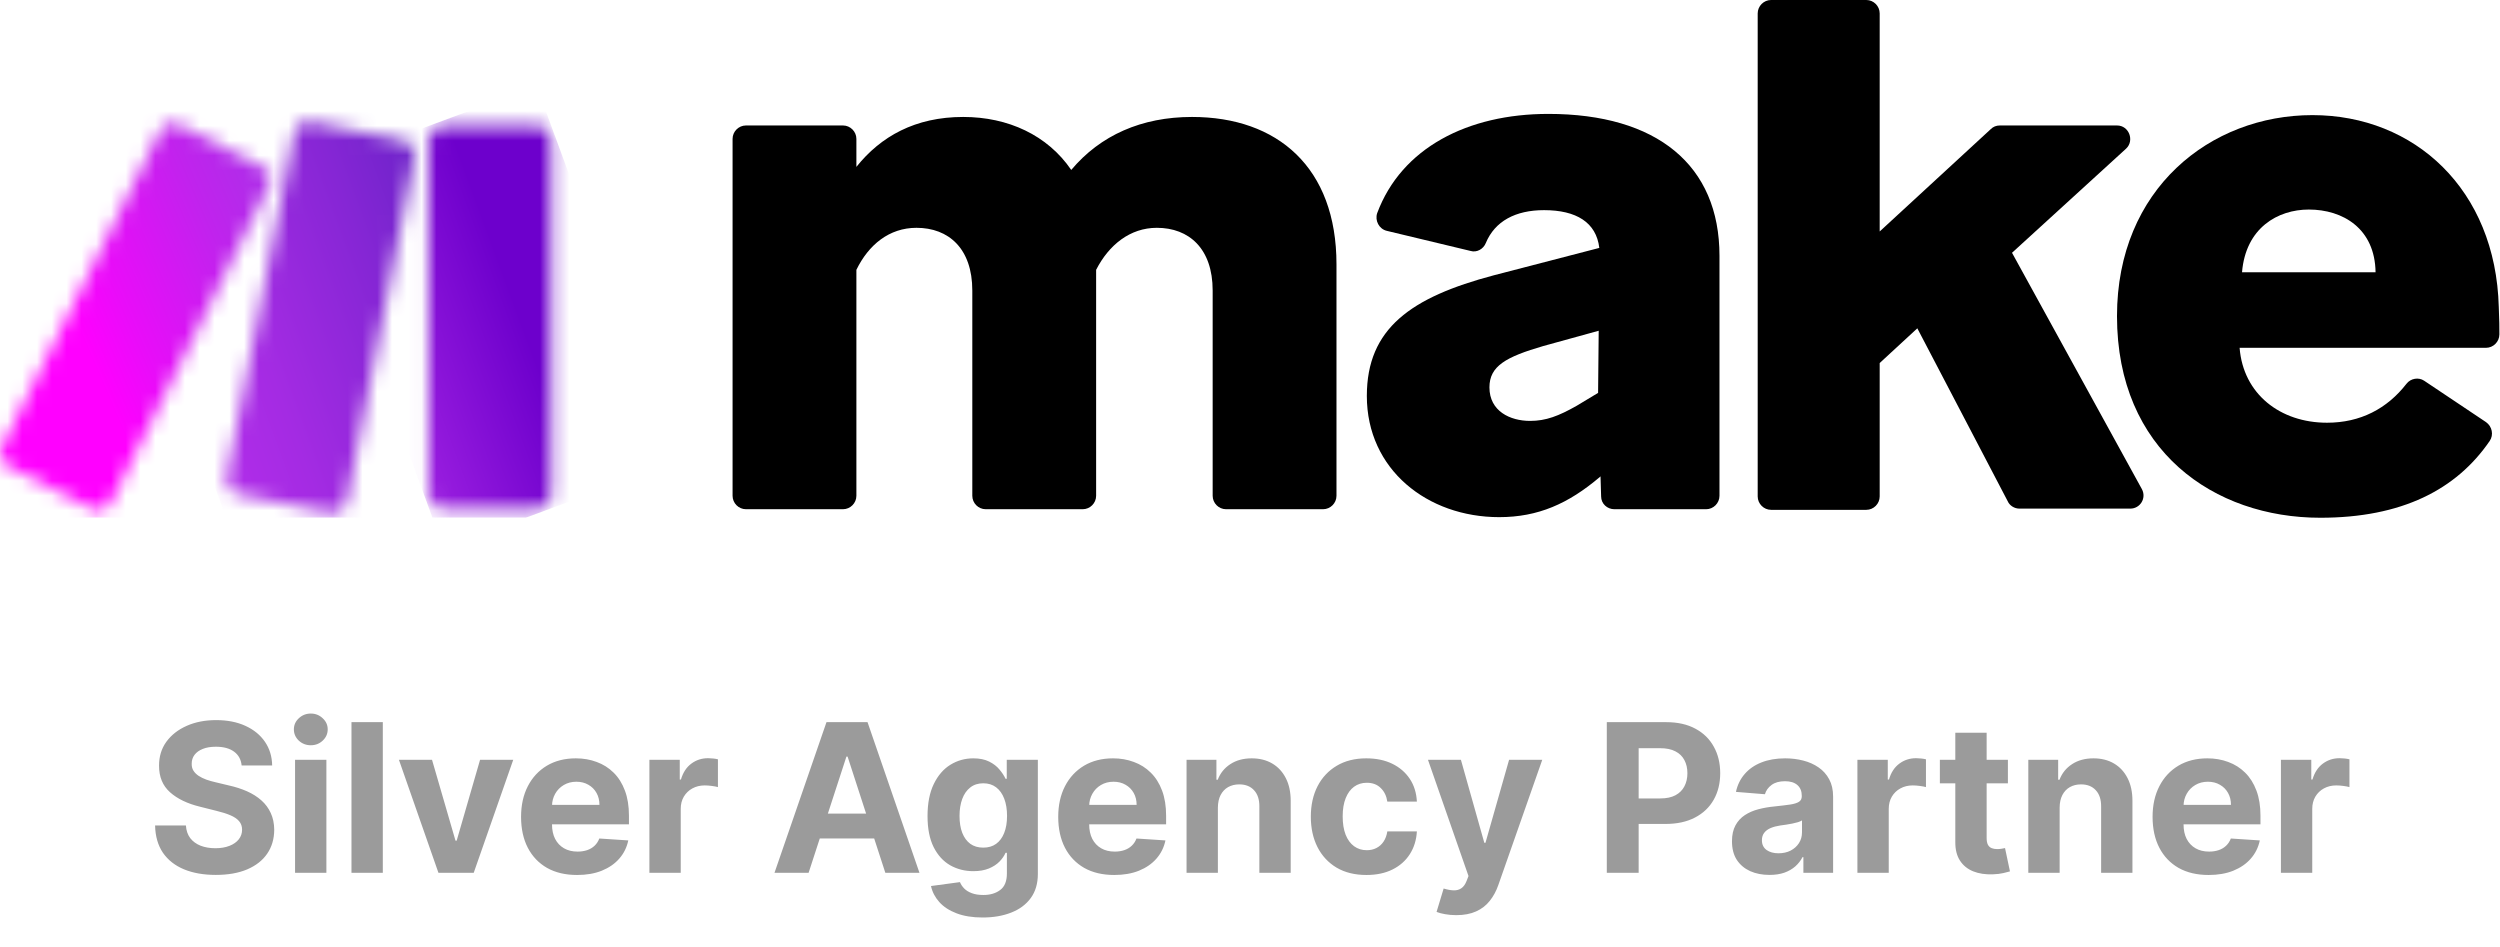
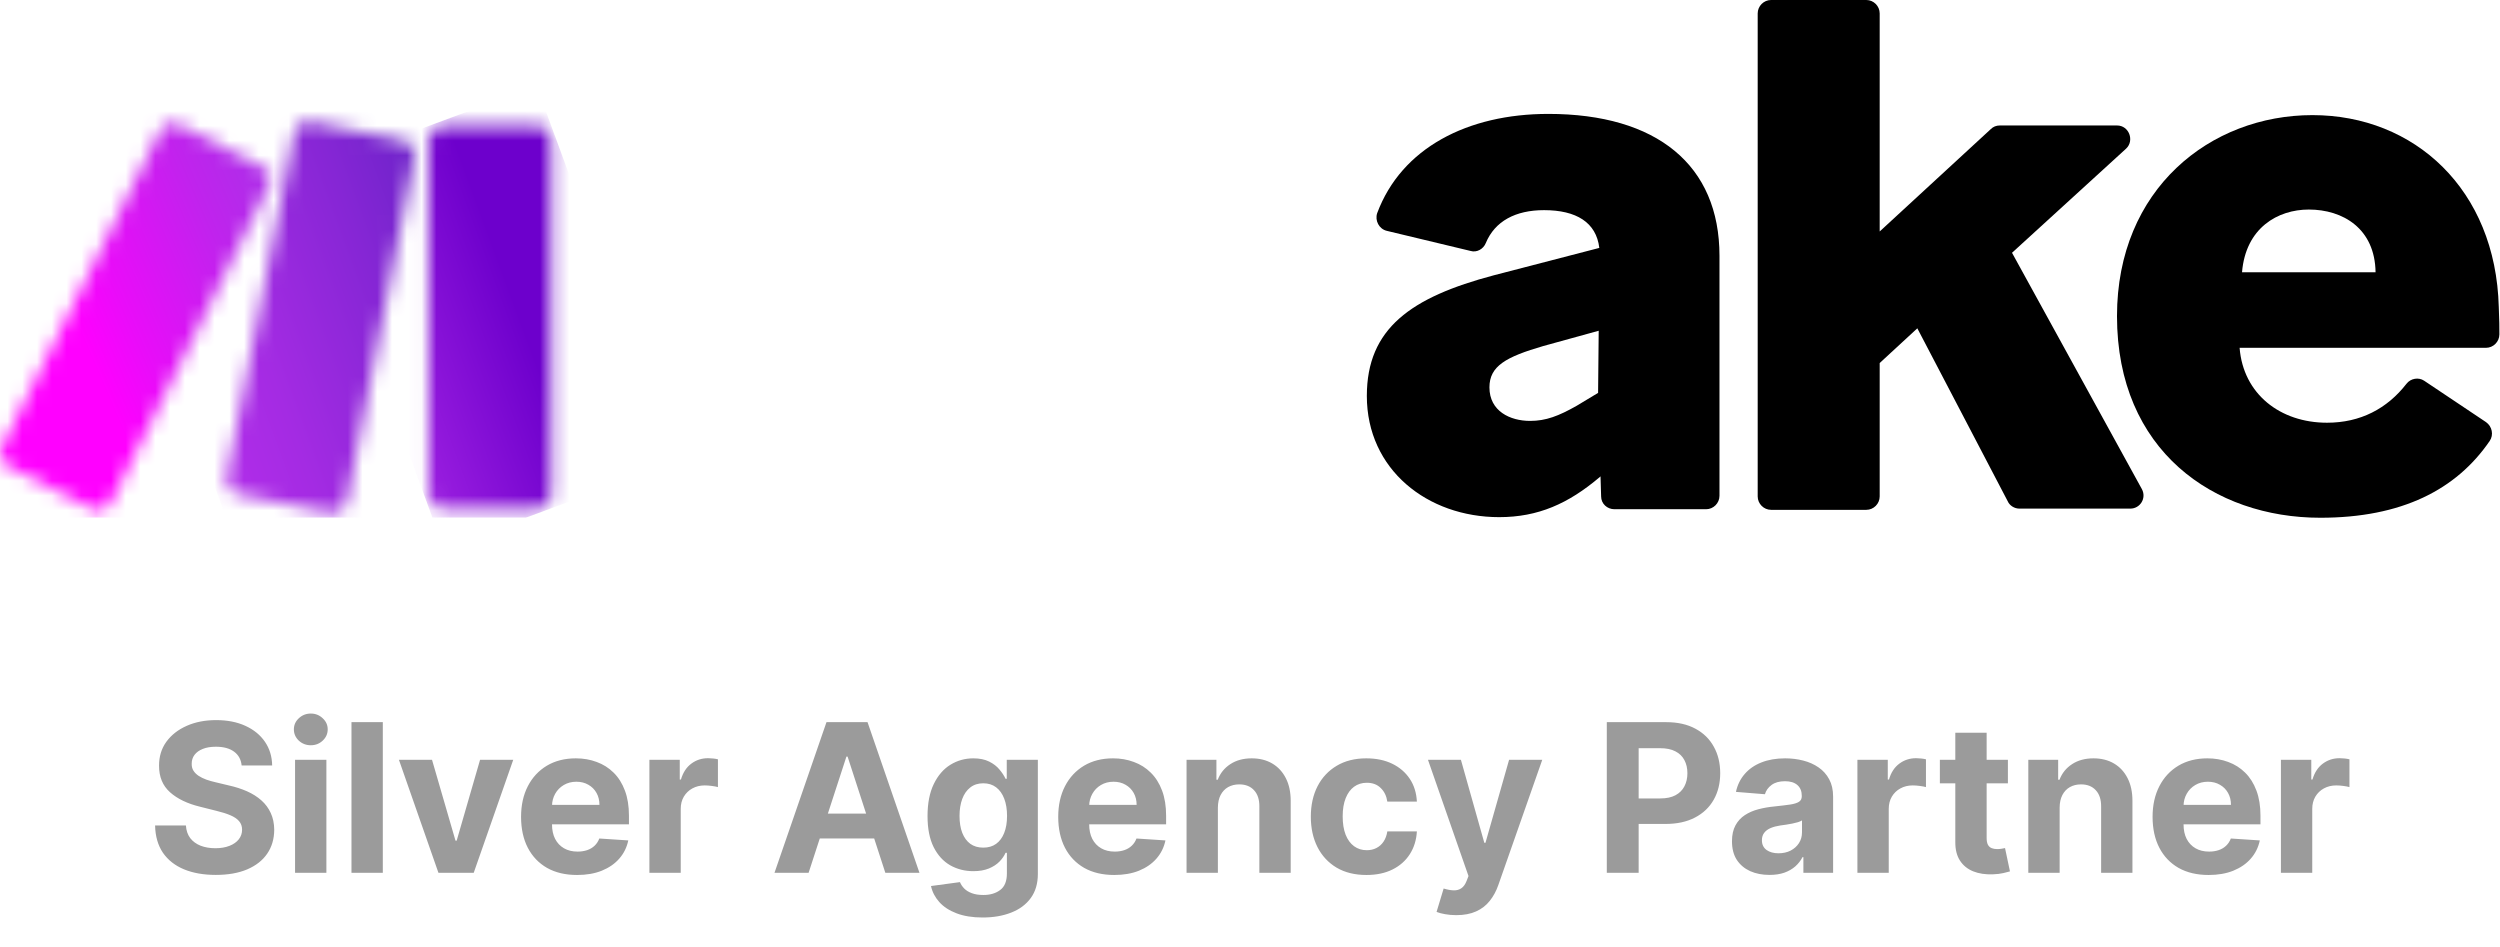
<svg xmlns="http://www.w3.org/2000/svg" width="169" height="64" viewBox="0 0 169 64" fill="none">
  <g clip-path="url(#clip0_3075_841)">
-     <path d="M57.892 18.241V33.517C57.892 34.012 57.481 34.423 56.989 34.423H50.424C49.932 34.423 49.522 34.012 49.522 33.517V9.388C49.522 8.894 49.932 8.482 50.424 8.482H56.989C57.481 8.482 57.892 8.894 57.892 9.388V11.282C59.533 9.223 61.871 7.906 65.113 7.906C68.149 7.906 70.816 9.141 72.416 11.488C74.385 9.141 77.175 7.906 80.581 7.906C86.366 7.906 90.346 11.323 90.346 17.87V33.517C90.346 34.012 89.935 34.423 89.443 34.423H82.878C82.386 34.423 81.976 34.012 81.976 33.517V19.641C81.976 16.8 80.376 15.4 78.201 15.4C76.396 15.4 74.96 16.553 74.098 18.241V33.517C74.098 34.012 73.688 34.423 73.195 34.423H66.631C66.138 34.423 65.728 34.012 65.728 33.517V19.641C65.728 16.8 64.128 15.4 61.953 15.4C60.107 15.4 58.712 16.553 57.892 18.241Z" fill="black" />
    <path d="M101.343 34.959C96.501 34.959 92.398 31.747 92.398 26.765C92.398 22.194 95.394 20.094 100.974 18.612L108.113 16.759C107.908 15.03 106.554 14.206 104.379 14.206C102.451 14.206 101.056 14.947 100.44 16.43C100.276 16.841 99.825 17.088 99.415 16.965L93.752 15.606C93.219 15.482 92.932 14.906 93.096 14.412C94.737 10.006 99.209 7.7 104.666 7.7C112.01 7.7 116.237 11.159 116.237 17.294V33.518C116.237 34.012 115.826 34.424 115.334 34.424H109.138C108.646 34.424 108.236 34.053 108.236 33.559L108.195 32.2L108.154 32.241C106.02 34.053 103.969 34.959 101.343 34.959ZM103.435 28.453C104.502 28.453 105.364 28.124 106.595 27.424L108.031 26.559L108.072 22.359L104.338 23.388C101.794 24.13 100.686 24.747 100.686 26.188C100.686 27.794 102.081 28.453 103.435 28.453Z" fill="black" />
    <path d="M129.611 22.194L127.067 24.541V33.559C127.067 34.053 126.657 34.465 126.165 34.465H119.723C119.231 34.465 118.82 34.053 118.82 33.559V0.906C118.82 0.412 119.231 0 119.723 0H126.165C126.657 0 127.067 0.412 127.067 0.906V15.647L134.576 8.729C134.74 8.565 134.945 8.482 135.191 8.482H143.11C143.93 8.482 144.3 9.512 143.725 10.047L136.012 17.088L144.792 33.065C145.12 33.682 144.669 34.382 144.012 34.382H136.504C136.176 34.382 135.847 34.176 135.724 33.888L129.611 22.194Z" fill="black" />
    <path d="M156.854 35C149.674 35 143.109 30.471 143.109 21.37C143.109 12.765 149.428 7.782 156.321 7.782C163.214 7.782 168.712 12.806 168.917 20.753C168.958 21.576 168.958 22.194 168.958 22.606C168.958 23.1 168.548 23.512 168.055 23.512H151.397C151.643 26.641 154.146 28.576 157.306 28.576C159.562 28.576 161.367 27.629 162.68 25.941C162.968 25.57 163.501 25.488 163.87 25.735L168.055 28.535C168.466 28.823 168.589 29.4 168.301 29.812C166.045 33.106 162.352 35 156.854 35ZM151.561 18.406H160.588C160.547 15.441 158.372 14.165 156.075 14.165C153.982 14.165 151.808 15.4 151.561 18.406Z" fill="black" />
    <mask id="mask0_3075_841" style="mask-type:luminance" maskUnits="userSpaceOnUse" x="28" y="8" width="10" height="27">
      <path d="M29.869 8.523H36.352C36.844 8.523 37.255 8.935 37.255 9.429V33.476C37.255 33.971 36.844 34.382 36.352 34.382H29.869C29.377 34.382 28.967 33.971 28.967 33.476V9.429C28.967 8.935 29.377 8.523 29.869 8.523Z" fill="white" />
    </mask>
    <g mask="url(#mask0_3075_841)">
      <path d="M20.639 11.611L36.271 5.806L45.626 31.253L29.993 37.059L20.639 11.611Z" fill="url(#paint0_linear_3075_841)" />
    </g>
    <mask id="mask1_3075_841" style="mask-type:luminance" maskUnits="userSpaceOnUse" x="-1" y="8" width="20" height="27">
      <path d="M10.831 8.853L0.081 30.306C-0.124 30.759 0.04 31.294 0.492 31.5L6.277 34.424C6.728 34.63 7.262 34.465 7.467 34.012L18.216 12.518C18.422 12.065 18.258 11.53 17.806 11.324L12.021 8.4C11.898 8.318 11.775 8.318 11.611 8.318C11.323 8.359 10.995 8.524 10.831 8.853Z" fill="white" />
    </mask>
    <g mask="url(#mask1_3075_841)">
-       <path d="M-9.684 12.477L15.55 1.565L28.022 30.512L2.789 41.465L-9.684 12.477Z" fill="url(#paint1_linear_3075_841)" />
+       <path d="M-9.684 12.477L15.55 1.565L28.022 30.512L2.789 41.465Z" fill="url(#paint1_linear_3075_841)" />
    </g>
    <mask id="mask2_3075_841" style="mask-type:luminance" maskUnits="userSpaceOnUse" x="15" y="8" width="14" height="27">
      <path d="M19.898 8.935L15.303 32.324C15.221 32.818 15.508 33.271 16 33.394L22.36 34.671C22.852 34.753 23.304 34.465 23.427 33.971L28.022 10.582C28.104 10.088 27.817 9.635 27.325 9.512L20.965 8.235C20.924 8.235 20.842 8.235 20.801 8.235C20.35 8.194 19.98 8.482 19.898 8.935Z" fill="white" />
    </mask>
    <g mask="url(#mask2_3075_841)">
      <path d="M6.605 11.365L26.587 3.994L36.68 31.582L16.74 38.953L6.605 11.365Z" fill="url(#paint2_linear_3075_841)" />
    </g>
  </g>
  <path d="M16.335 51.746C16.295 51.345 16.125 51.034 15.823 50.812C15.521 50.59 15.112 50.479 14.595 50.479C14.244 50.479 13.947 50.528 13.705 50.628C13.463 50.724 13.278 50.858 13.148 51.031C13.022 51.203 12.959 51.398 12.959 51.617C12.953 51.8 12.991 51.959 13.074 52.094C13.16 52.23 13.278 52.348 13.427 52.447C13.576 52.544 13.748 52.628 13.944 52.701C14.139 52.771 14.348 52.83 14.57 52.88L15.485 53.099C15.929 53.198 16.337 53.331 16.708 53.496C17.079 53.662 17.401 53.866 17.672 54.108C17.944 54.35 18.155 54.635 18.304 54.963C18.456 55.291 18.534 55.667 18.538 56.092C18.534 56.715 18.375 57.255 18.06 57.712C17.749 58.166 17.298 58.519 16.708 58.771C16.121 59.02 15.414 59.144 14.585 59.144C13.763 59.144 13.047 59.018 12.437 58.766C11.831 58.514 11.357 58.142 11.015 57.648C10.678 57.151 10.5 56.536 10.484 55.803H12.567C12.59 56.145 12.688 56.43 12.86 56.658C13.036 56.884 13.269 57.054 13.561 57.17C13.856 57.283 14.189 57.34 14.56 57.34C14.925 57.34 15.241 57.286 15.51 57.18C15.782 57.074 15.992 56.927 16.141 56.738C16.29 56.549 16.365 56.332 16.365 56.087C16.365 55.858 16.297 55.666 16.161 55.51C16.029 55.354 15.833 55.222 15.575 55.112C15.319 55.003 15.006 54.903 14.635 54.814L13.526 54.535C12.668 54.327 11.99 54 11.493 53.556C10.996 53.112 10.749 52.514 10.752 51.761C10.749 51.145 10.913 50.606 11.244 50.146C11.579 49.685 12.038 49.325 12.621 49.067C13.205 48.808 13.868 48.679 14.61 48.679C15.366 48.679 16.025 48.808 16.589 49.067C17.155 49.325 17.596 49.685 17.911 50.146C18.226 50.606 18.388 51.14 18.398 51.746H16.335ZM19.946 59V51.364H22.064V59H19.946ZM21.01 50.379C20.695 50.379 20.425 50.275 20.199 50.066C19.977 49.854 19.866 49.6 19.866 49.305C19.866 49.014 19.977 48.764 20.199 48.555C20.425 48.343 20.695 48.236 21.01 48.236C21.325 48.236 21.593 48.343 21.815 48.555C22.041 48.764 22.153 49.014 22.153 49.305C22.153 49.6 22.041 49.854 21.815 50.066C21.593 50.275 21.325 50.379 21.01 50.379ZM25.878 48.818V59H23.76V48.818H25.878ZM34.694 51.364L32.024 59H29.638L26.968 51.364H29.205L30.791 56.827H30.871L32.452 51.364H34.694ZM39.012 59.149C38.226 59.149 37.55 58.99 36.983 58.672C36.42 58.35 35.986 57.896 35.681 57.31C35.376 56.72 35.224 56.022 35.224 55.217C35.224 54.431 35.376 53.742 35.681 53.148C35.986 52.555 36.415 52.093 36.968 51.761C37.525 51.43 38.178 51.264 38.927 51.264C39.431 51.264 39.9 51.345 40.334 51.508C40.772 51.667 41.153 51.907 41.478 52.229C41.806 52.55 42.061 52.955 42.243 53.442C42.426 53.926 42.517 54.492 42.517 55.142V55.724H36.069V54.411H40.523C40.523 54.106 40.457 53.836 40.324 53.601C40.192 53.365 40.008 53.182 39.773 53.049C39.541 52.913 39.27 52.845 38.962 52.845C38.641 52.845 38.356 52.92 38.107 53.069C37.862 53.215 37.669 53.412 37.53 53.66C37.391 53.906 37.32 54.179 37.316 54.481V55.729C37.316 56.106 37.386 56.433 37.525 56.708C37.668 56.983 37.868 57.195 38.127 57.344C38.385 57.494 38.692 57.568 39.047 57.568C39.282 57.568 39.497 57.535 39.693 57.469C39.889 57.403 40.056 57.303 40.195 57.17C40.334 57.038 40.44 56.876 40.513 56.683L42.472 56.812C42.373 57.283 42.169 57.694 41.861 58.045C41.556 58.394 41.161 58.665 40.677 58.861C40.197 59.053 39.642 59.149 39.012 59.149ZM43.899 59V51.364H45.952V52.696H46.032C46.171 52.222 46.405 51.864 46.733 51.622C47.061 51.377 47.439 51.254 47.866 51.254C47.972 51.254 48.087 51.261 48.209 51.274C48.332 51.287 48.44 51.306 48.532 51.329V53.208C48.433 53.178 48.295 53.152 48.12 53.129C47.944 53.105 47.783 53.094 47.638 53.094C47.326 53.094 47.048 53.162 46.802 53.298C46.56 53.43 46.368 53.616 46.226 53.854C46.086 54.093 46.017 54.368 46.017 54.68V59H43.899ZM54.662 59H52.356L55.87 48.818H58.645L62.155 59H59.848L57.297 51.145H57.218L54.662 59ZM54.518 54.998H59.967V56.678H54.518V54.998ZM66.425 62.023C65.739 62.023 65.151 61.928 64.66 61.739C64.173 61.554 63.785 61.3 63.497 60.979C63.209 60.657 63.021 60.296 62.935 59.895L64.894 59.631C64.954 59.784 65.048 59.926 65.177 60.059C65.307 60.191 65.477 60.298 65.689 60.377C65.905 60.46 66.167 60.501 66.475 60.501C66.936 60.501 67.315 60.389 67.613 60.163C67.915 59.941 68.066 59.568 68.066 59.045V57.648H67.976C67.883 57.86 67.744 58.06 67.559 58.249C67.373 58.438 67.134 58.592 66.843 58.712C66.551 58.831 66.203 58.891 65.799 58.891C65.225 58.891 64.703 58.758 64.233 58.493C63.765 58.224 63.392 57.815 63.114 57.265C62.839 56.711 62.701 56.012 62.701 55.167C62.701 54.302 62.842 53.579 63.124 52.999C63.406 52.419 63.78 51.985 64.248 51.697C64.718 51.408 65.234 51.264 65.794 51.264C66.221 51.264 66.579 51.337 66.868 51.483C67.156 51.626 67.388 51.804 67.564 52.02C67.743 52.232 67.88 52.441 67.976 52.646H68.056V51.364H70.159V59.075C70.159 59.724 70 60.268 69.682 60.705C69.363 61.143 68.923 61.471 68.359 61.69C67.799 61.912 67.154 62.023 66.425 62.023ZM66.47 57.3C66.811 57.3 67.1 57.215 67.335 57.046C67.574 56.874 67.756 56.629 67.882 56.31C68.011 55.989 68.076 55.604 68.076 55.157C68.076 54.709 68.013 54.322 67.887 53.994C67.761 53.662 67.579 53.405 67.34 53.223C67.101 53.041 66.811 52.95 66.47 52.95C66.122 52.95 65.829 53.044 65.59 53.233C65.351 53.419 65.171 53.677 65.048 54.008C64.925 54.34 64.864 54.723 64.864 55.157C64.864 55.598 64.925 55.979 65.048 56.3C65.174 56.619 65.355 56.865 65.59 57.041C65.829 57.214 66.122 57.3 66.47 57.3ZM75.324 59.149C74.539 59.149 73.863 58.99 73.296 58.672C72.733 58.35 72.298 57.896 71.993 57.31C71.688 56.72 71.536 56.022 71.536 55.217C71.536 54.431 71.688 53.742 71.993 53.148C72.298 52.555 72.728 52.093 73.281 51.761C73.838 51.43 74.491 51.264 75.24 51.264C75.744 51.264 76.213 51.345 76.647 51.508C77.084 51.667 77.465 51.907 77.79 52.229C78.118 52.55 78.374 52.955 78.556 53.442C78.738 53.926 78.829 54.492 78.829 55.142V55.724H72.381V54.411H76.836C76.836 54.106 76.769 53.836 76.637 53.601C76.504 53.365 76.32 53.182 76.085 53.049C75.853 52.913 75.583 52.845 75.275 52.845C74.953 52.845 74.668 52.92 74.419 53.069C74.174 53.215 73.982 53.412 73.843 53.66C73.704 53.906 73.632 54.179 73.629 54.481V55.729C73.629 56.106 73.699 56.433 73.838 56.708C73.98 56.983 74.181 57.195 74.439 57.344C74.698 57.494 75.004 57.568 75.359 57.568C75.594 57.568 75.81 57.535 76.005 57.469C76.201 57.403 76.368 57.303 76.507 57.17C76.647 57.038 76.753 56.876 76.826 56.683L78.784 56.812C78.685 57.283 78.481 57.694 78.173 58.045C77.868 58.394 77.474 58.665 76.99 58.861C76.509 59.053 75.954 59.149 75.324 59.149ZM82.329 54.585V59H80.211V51.364H82.23V52.711H82.319C82.488 52.267 82.772 51.916 83.169 51.657C83.567 51.395 84.049 51.264 84.616 51.264C85.147 51.264 85.609 51.38 86.003 51.612C86.398 51.844 86.704 52.176 86.923 52.606C87.142 53.034 87.251 53.544 87.251 54.138V59H85.133V54.516C85.137 54.048 85.017 53.684 84.775 53.422C84.533 53.157 84.2 53.024 83.776 53.024C83.491 53.024 83.239 53.086 83.02 53.208C82.805 53.331 82.636 53.51 82.513 53.745C82.394 53.977 82.333 54.257 82.329 54.585ZM92.371 59.149C91.588 59.149 90.916 58.983 90.352 58.652C89.792 58.317 89.361 57.853 89.06 57.26C88.761 56.667 88.612 55.984 88.612 55.212C88.612 54.429 88.763 53.743 89.064 53.153C89.37 52.56 89.802 52.098 90.362 51.766C90.922 51.432 91.588 51.264 92.361 51.264C93.027 51.264 93.61 51.385 94.111 51.627C94.611 51.869 95.007 52.209 95.299 52.646C95.591 53.084 95.751 53.597 95.781 54.188H93.783C93.726 53.806 93.577 53.5 93.335 53.268C93.097 53.032 92.783 52.915 92.395 52.915C92.067 52.915 91.781 53.004 91.535 53.183C91.293 53.359 91.105 53.616 90.969 53.954C90.833 54.292 90.765 54.701 90.765 55.182C90.765 55.669 90.831 56.083 90.964 56.425C91.1 56.766 91.29 57.026 91.535 57.205C91.781 57.384 92.067 57.474 92.395 57.474C92.638 57.474 92.855 57.424 93.047 57.325C93.242 57.225 93.403 57.081 93.529 56.892C93.658 56.7 93.743 56.469 93.783 56.201H95.781C95.748 56.784 95.589 57.298 95.304 57.742C95.022 58.183 94.633 58.528 94.136 58.776C93.638 59.025 93.05 59.149 92.371 59.149ZM98.445 61.864C98.176 61.864 97.924 61.842 97.689 61.799C97.457 61.759 97.265 61.708 97.112 61.645L97.59 60.064C97.838 60.14 98.062 60.182 98.261 60.188C98.463 60.195 98.637 60.148 98.783 60.049C98.932 59.95 99.053 59.781 99.146 59.542L99.27 59.219L96.531 51.364H98.758L100.339 56.972H100.418L102.014 51.364H104.256L101.288 59.825C101.146 60.236 100.952 60.594 100.707 60.899C100.465 61.207 100.158 61.444 99.787 61.61C99.416 61.779 98.968 61.864 98.445 61.864ZM108.62 59V48.818H112.637C113.41 48.818 114.068 48.966 114.611 49.261C115.155 49.552 115.569 49.958 115.854 50.479C116.142 50.996 116.286 51.592 116.286 52.269C116.286 52.945 116.141 53.541 115.849 54.058C115.557 54.575 115.135 54.978 114.581 55.266C114.031 55.555 113.365 55.699 112.583 55.699H110.022V53.974H112.235C112.649 53.974 112.99 53.903 113.259 53.76C113.531 53.614 113.733 53.414 113.865 53.158C114.001 52.9 114.069 52.603 114.069 52.269C114.069 51.93 114.001 51.635 113.865 51.383C113.733 51.128 113.531 50.931 113.259 50.792C112.987 50.649 112.642 50.578 112.225 50.578H110.773V59H108.62ZM119.617 59.144C119.13 59.144 118.696 59.06 118.315 58.891C117.934 58.718 117.632 58.465 117.41 58.13C117.191 57.792 117.082 57.371 117.082 56.867C117.082 56.443 117.16 56.087 117.316 55.798C117.471 55.51 117.684 55.278 117.952 55.102C118.22 54.927 118.525 54.794 118.867 54.705C119.211 54.615 119.573 54.552 119.951 54.516C120.395 54.469 120.753 54.426 121.024 54.386C121.296 54.343 121.493 54.28 121.616 54.197C121.739 54.115 121.8 53.992 121.8 53.83V53.8C121.8 53.485 121.701 53.241 121.502 53.069C121.306 52.897 121.028 52.81 120.666 52.81C120.285 52.81 119.982 52.895 119.757 53.064C119.531 53.23 119.382 53.438 119.309 53.69L117.35 53.531C117.45 53.067 117.645 52.666 117.937 52.328C118.229 51.987 118.605 51.725 119.066 51.543C119.53 51.357 120.067 51.264 120.676 51.264C121.101 51.264 121.507 51.314 121.894 51.413C122.286 51.513 122.632 51.667 122.934 51.876C123.238 52.084 123.479 52.353 123.654 52.681C123.83 53.006 123.918 53.395 123.918 53.849V59H121.909V57.941H121.85C121.727 58.18 121.563 58.39 121.358 58.572C121.152 58.751 120.905 58.892 120.617 58.995C120.328 59.094 119.995 59.144 119.617 59.144ZM120.224 57.682C120.536 57.682 120.811 57.621 121.049 57.499C121.288 57.373 121.475 57.204 121.611 56.992C121.747 56.779 121.815 56.539 121.815 56.271V55.46C121.749 55.503 121.657 55.543 121.541 55.58C121.429 55.613 121.301 55.644 121.159 55.674C121.016 55.7 120.874 55.725 120.731 55.749C120.589 55.769 120.459 55.787 120.343 55.803C120.095 55.84 119.878 55.898 119.692 55.977C119.506 56.057 119.362 56.164 119.259 56.3C119.157 56.433 119.105 56.599 119.105 56.798C119.105 57.086 119.21 57.306 119.419 57.459C119.631 57.608 119.899 57.682 120.224 57.682ZM125.561 59V51.364H127.614V52.696H127.694C127.833 52.222 128.067 51.864 128.395 51.622C128.723 51.377 129.101 51.254 129.528 51.254C129.634 51.254 129.749 51.261 129.871 51.274C129.994 51.287 130.102 51.306 130.195 51.329V53.208C130.095 53.178 129.958 53.152 129.782 53.129C129.606 53.105 129.445 53.094 129.3 53.094C128.988 53.094 128.71 53.162 128.464 53.298C128.222 53.43 128.03 53.616 127.888 53.854C127.748 54.093 127.679 54.368 127.679 54.68V59H125.561ZM135.734 51.364V52.955H131.135V51.364H135.734ZM132.179 49.534H134.297V56.653C134.297 56.849 134.327 57.001 134.387 57.111C134.446 57.217 134.529 57.291 134.635 57.334C134.745 57.378 134.871 57.399 135.013 57.399C135.113 57.399 135.212 57.391 135.312 57.374C135.411 57.354 135.487 57.34 135.54 57.33L135.873 58.906C135.767 58.939 135.618 58.977 135.426 59.02C135.234 59.066 135 59.094 134.725 59.104C134.214 59.124 133.767 59.056 133.383 58.901C133.001 58.745 132.705 58.503 132.493 58.175C132.281 57.847 132.176 57.432 132.179 56.932V49.534ZM139.232 54.585V59H137.114V51.364H139.132V52.711H139.222C139.391 52.267 139.674 51.916 140.072 51.657C140.47 51.395 140.952 51.264 141.519 51.264C142.049 51.264 142.511 51.38 142.906 51.612C143.3 51.844 143.607 52.176 143.825 52.606C144.044 53.034 144.153 53.544 144.153 54.138V59H142.036V54.516C142.039 54.048 141.92 53.684 141.678 53.422C141.436 53.157 141.103 53.024 140.678 53.024C140.393 53.024 140.141 53.086 139.923 53.208C139.707 53.331 139.538 53.51 139.416 53.745C139.296 53.977 139.235 54.257 139.232 54.585ZM149.303 59.149C148.517 59.149 147.841 58.99 147.274 58.672C146.711 58.35 146.277 57.896 145.972 57.31C145.667 56.72 145.514 56.022 145.514 55.217C145.514 54.431 145.667 53.742 145.972 53.148C146.277 52.555 146.706 52.093 147.259 51.761C147.816 51.43 148.469 51.264 149.218 51.264C149.722 51.264 150.191 51.345 150.625 51.508C151.063 51.667 151.444 51.907 151.769 52.229C152.097 52.55 152.352 52.955 152.534 53.442C152.717 53.926 152.808 54.492 152.808 55.142V55.724H146.36V54.411H150.814C150.814 54.106 150.748 53.836 150.615 53.601C150.483 53.365 150.299 53.182 150.063 53.049C149.831 52.913 149.561 52.845 149.253 52.845C148.932 52.845 148.647 52.92 148.398 53.069C148.153 53.215 147.96 53.412 147.821 53.66C147.682 53.906 147.611 54.179 147.608 54.481V55.729C147.608 56.106 147.677 56.433 147.816 56.708C147.959 56.983 148.159 57.195 148.418 57.344C148.676 57.494 148.983 57.568 149.338 57.568C149.573 57.568 149.788 57.535 149.984 57.469C150.179 57.403 150.347 57.303 150.486 57.17C150.625 57.038 150.731 56.876 150.804 56.683L152.763 56.812C152.664 57.283 152.46 57.694 152.152 58.045C151.847 58.394 151.452 58.665 150.968 58.861C150.488 59.053 149.933 59.149 149.303 59.149ZM154.19 59V51.364H156.243V52.696H156.323C156.462 52.222 156.696 51.864 157.024 51.622C157.352 51.377 157.73 51.254 158.157 51.254C158.263 51.254 158.378 51.261 158.5 51.274C158.623 51.287 158.731 51.306 158.823 51.329V53.208C158.724 53.178 158.586 53.152 158.411 53.129C158.235 53.105 158.074 53.094 157.929 53.094C157.617 53.094 157.339 53.162 157.093 53.298C156.851 53.43 156.659 53.616 156.517 53.854C156.377 54.093 156.308 54.368 156.308 54.68V59H154.19Z" fill="#9B9B9B" />
  <defs>
    <linearGradient id="paint0_linear_3075_841" x1="20.91" y1="25.968" x2="38.432" y2="19.53" gradientUnits="userSpaceOnUse">
      <stop stop-color="#B02DE9" />
      <stop offset="0.02" stop-color="#B02DE9" />
      <stop offset="0.8" stop-color="#6D00CC" />
      <stop offset="1" stop-color="#6D00CC" />
    </linearGradient>
    <linearGradient id="paint1_linear_3075_841" x1="5.631" y1="23.046" x2="24.473" y2="14.93" gradientUnits="userSpaceOnUse">
      <stop stop-color="#FF00FF" />
      <stop offset="0.17" stop-color="#E90CF9" />
      <stop offset="0.54" stop-color="#C023ED" />
      <stop offset="0.73" stop-color="#B02DE9" />
      <stop offset="1" stop-color="#B02DE9" />
    </linearGradient>
    <linearGradient id="paint2_linear_3075_841" x1="1.279" y1="29.015" x2="39.893" y2="14.851" gradientUnits="userSpaceOnUse">
      <stop stop-color="#FF00FF" />
      <stop offset="0.02" stop-color="#FF00FF" />
      <stop offset="0.09" stop-color="#E90CF9" />
      <stop offset="0.23" stop-color="#C023ED" />
      <stop offset="0.3" stop-color="#B02DE9" />
      <stop offset="0.42" stop-color="#A42BE3" />
      <stop offset="0.63" stop-color="#8626D5" />
      <stop offset="0.85" stop-color="#6021C3" />
      <stop offset="1" stop-color="#6021C3" />
    </linearGradient>
    <clipPath id="clip0_3075_841">
      <rect width="169" height="35" fill="white" />
    </clipPath>
  </defs>
</svg>